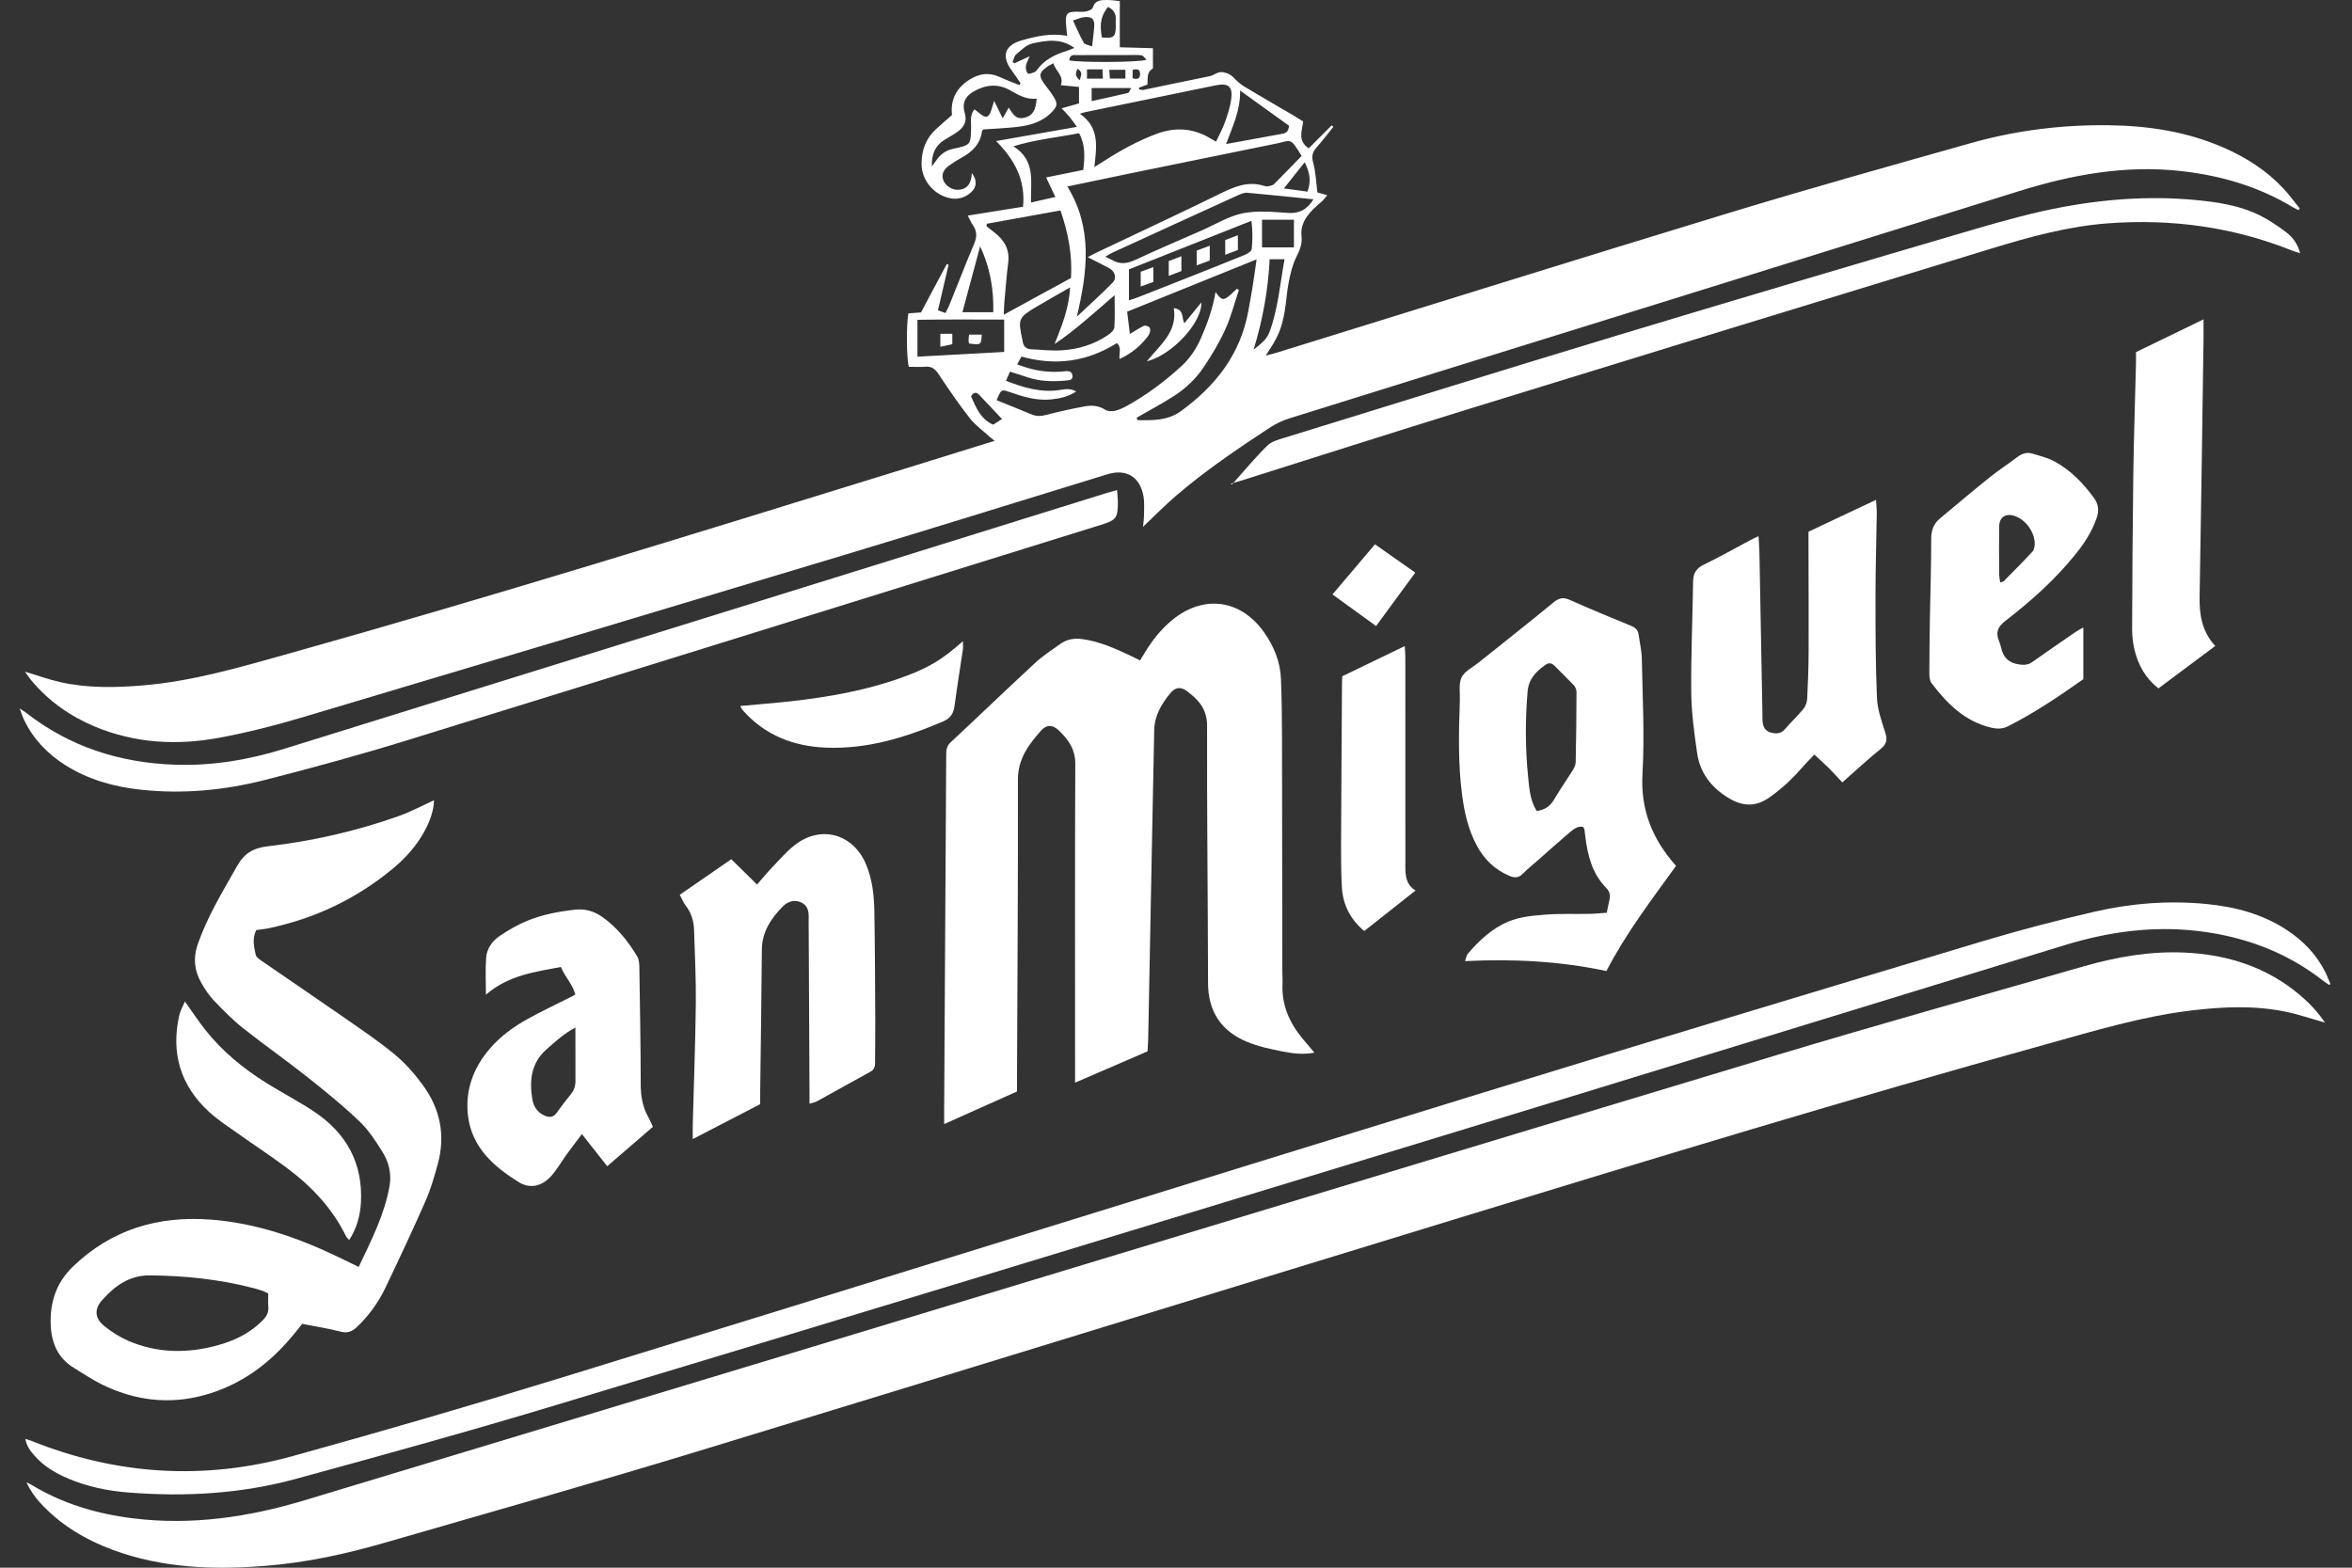
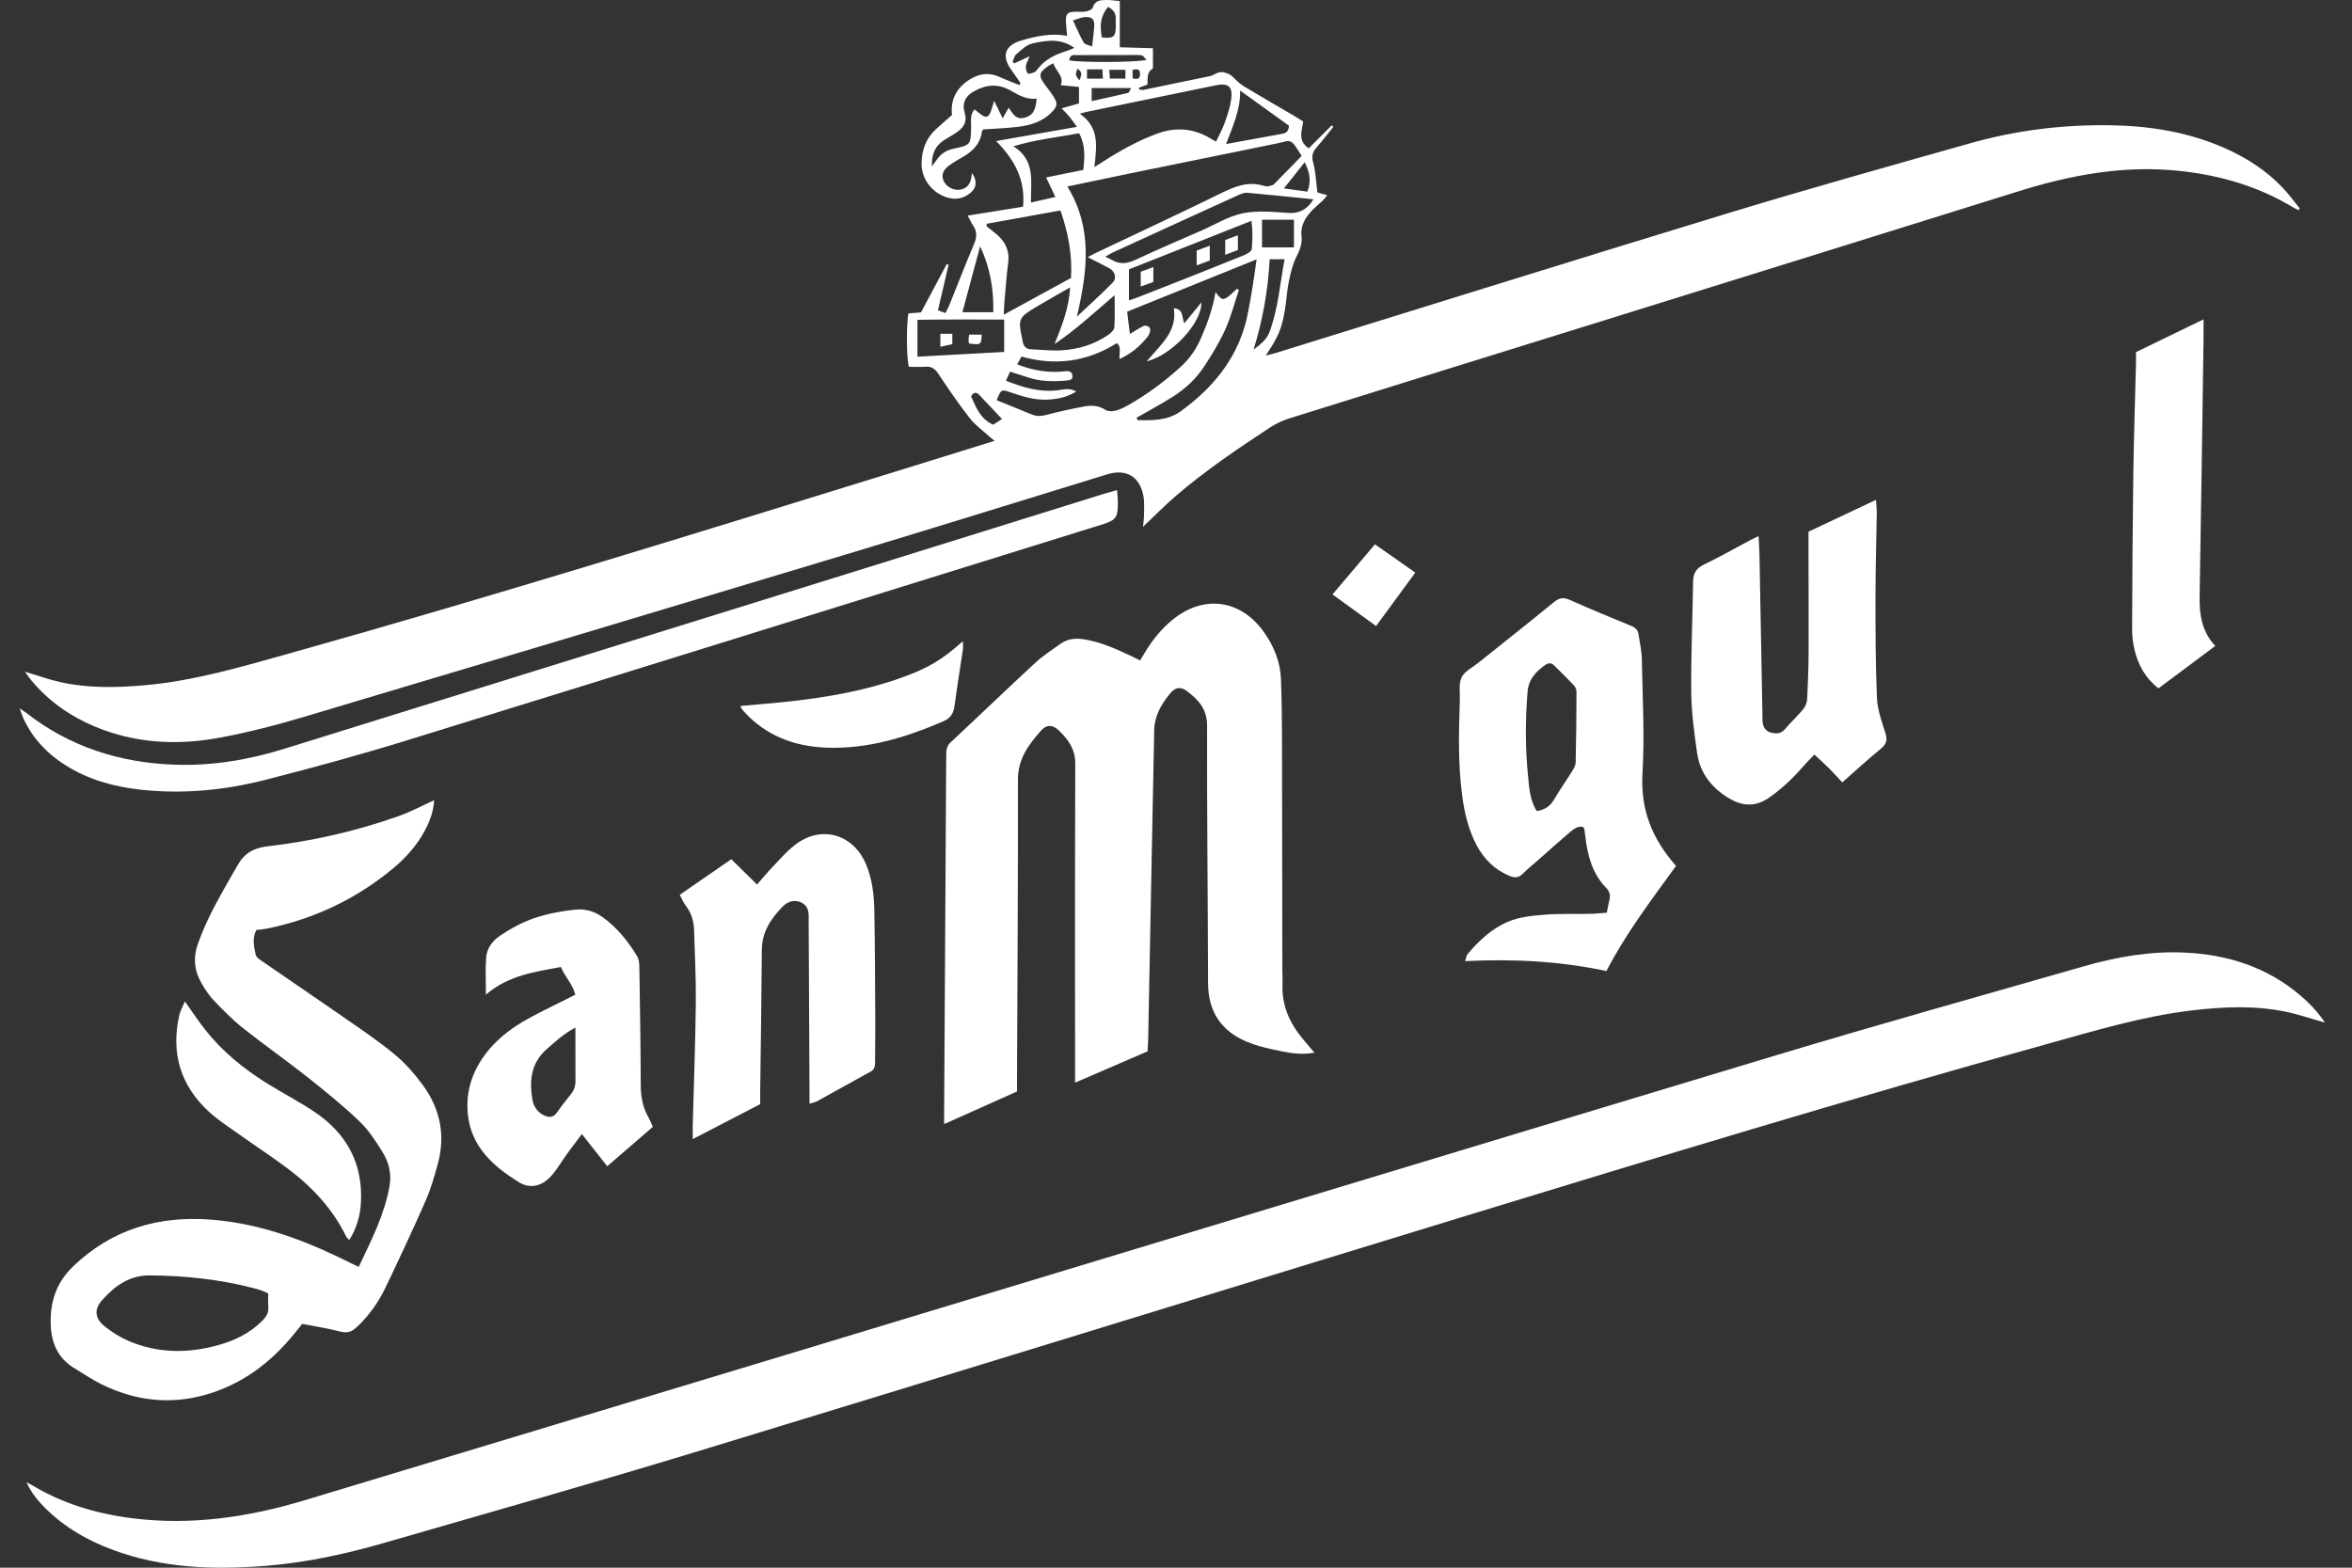
<svg xmlns="http://www.w3.org/2000/svg" width="57" height="38" viewBox="0 0 57 38" fill="none">
  <rect x="0" y="0" width="57" height="38" fill="#333333" stroke="none" />
  <g clip-path="url(#clip0_1547_129)">
    <path d="M31.927 4.665C31.982 4.681 32.063 4.703 32.166 4.731C32.126 4.779 32.096 4.823 32.058 4.86C31.972 4.943 31.876 5.016 31.795 5.103C31.635 5.275 31.512 5.466 31.542 5.717C31.563 5.902 31.504 6.058 31.419 6.224C31.325 6.41 31.276 6.622 31.234 6.829C31.186 7.062 31.176 7.302 31.136 7.537C31.058 7.983 30.972 8.177 30.673 8.619C30.78 8.591 30.858 8.575 30.934 8.551C34.59 7.42 38.241 6.276 41.902 5.161C43.851 4.568 45.813 4.019 47.773 3.466C48.863 3.159 49.98 3.021 51.113 3.036C52.075 3.048 53.016 3.194 53.905 3.585C54.442 3.822 54.928 4.133 55.331 4.562C55.476 4.716 55.6 4.888 55.733 5.052C55.723 5.066 55.713 5.08 55.703 5.094C55.657 5.07 55.609 5.049 55.565 5.022C54.732 4.519 53.823 4.255 52.861 4.147C51.502 3.994 50.195 4.237 48.905 4.641C45.57 5.684 42.233 6.721 38.896 7.76C36.349 8.552 33.801 9.342 31.255 10.139C31.087 10.191 30.921 10.269 30.774 10.365C29.989 10.88 29.212 11.407 28.498 12.019C28.229 12.251 27.98 12.505 27.7 12.77C27.71 12.674 27.723 12.594 27.724 12.515C27.725 12.354 27.739 12.189 27.712 12.032C27.629 11.554 27.295 11.356 26.834 11.497C24.724 12.145 22.617 12.802 20.503 13.439C16.129 14.758 11.753 16.07 7.375 17.374C6.69 17.578 5.993 17.759 5.291 17.887C4.276 18.072 3.267 18.016 2.299 17.612C1.699 17.361 1.181 16.996 0.761 16.495C0.71 16.434 0.666 16.365 0.605 16.281C0.909 16.372 1.18 16.471 1.459 16.534C2.124 16.683 2.798 16.67 3.472 16.613C4.678 16.512 5.832 16.169 6.99 15.845C11.906 14.466 16.782 12.952 21.66 11.444C22.466 11.195 23.271 10.944 24.105 10.685C24.053 10.643 24.018 10.618 23.986 10.589C23.823 10.44 23.637 10.308 23.503 10.137C23.235 9.795 22.989 9.436 22.749 9.073C22.665 8.945 22.58 8.876 22.424 8.889C22.289 8.9 22.154 8.891 22.026 8.891C21.967 8.681 21.963 7.861 22.015 7.596C22.104 7.589 22.197 7.583 22.32 7.573C22.523 7.192 22.733 6.797 22.944 6.401C22.959 6.406 22.974 6.411 22.989 6.416C22.904 6.78 22.819 7.144 22.731 7.521C22.794 7.544 22.846 7.563 22.913 7.588C22.947 7.52 22.98 7.463 23.004 7.403C23.206 6.905 23.398 6.403 23.608 5.91C23.68 5.742 23.679 5.603 23.577 5.457C23.534 5.395 23.505 5.323 23.453 5.226C23.909 5.153 24.345 5.083 24.793 5.011C24.856 4.372 24.595 3.877 24.141 3.419C24.809 3.302 25.435 3.192 26.099 3.075C26.023 2.971 25.972 2.895 25.914 2.825C25.861 2.76 25.8 2.702 25.728 2.626C25.877 2.583 26.007 2.546 26.149 2.506V2.107C26.009 2.094 25.87 2.081 25.708 2.065C25.795 1.836 25.578 1.727 25.53 1.533C25.477 1.562 25.425 1.583 25.38 1.616C25.175 1.764 25.166 1.842 25.325 2.055C25.396 2.15 25.472 2.244 25.534 2.345C25.634 2.508 25.629 2.569 25.498 2.709C25.269 2.953 24.966 3.041 24.648 3.077C24.377 3.108 24.104 3.118 23.835 3.137C23.821 3.152 23.802 3.163 23.8 3.176C23.76 3.484 23.57 3.676 23.311 3.818C23.206 3.876 23.104 3.939 23.007 4.008C22.861 4.112 22.815 4.229 22.857 4.356C22.907 4.506 23.078 4.615 23.24 4.6C23.4 4.586 23.495 4.501 23.535 4.331C23.544 4.292 23.546 4.251 23.553 4.195C23.686 4.37 23.674 4.541 23.526 4.669C23.366 4.806 23.181 4.849 22.976 4.793C22.606 4.693 22.331 4.353 22.334 3.965C22.336 3.648 22.435 3.36 22.676 3.138C22.801 3.023 22.93 2.912 23.071 2.788C23.029 2.411 23.184 2.121 23.512 1.92C23.739 1.782 23.971 1.751 24.219 1.863C24.378 1.935 24.542 1.996 24.704 2.062C24.713 2.048 24.723 2.033 24.733 2.018C24.662 1.915 24.595 1.81 24.52 1.71C24.263 1.366 24.345 1.096 24.76 0.979C25.111 0.879 25.467 0.796 25.862 0.868C25.851 0.747 25.836 0.639 25.832 0.532C25.824 0.333 25.868 0.289 26.064 0.284C26.149 0.282 26.236 0.294 26.318 0.278C26.379 0.266 26.47 0.23 26.483 0.186C26.54 -0.005 26.688 0.002 26.832 7.39097e-05C26.924 -0.001 27.017 0.015 27.138 0.027V1.146C27.416 1.154 27.666 1.161 27.941 1.169C27.941 1.333 27.941 1.476 27.941 1.619C27.941 1.635 27.942 1.662 27.932 1.667C27.779 1.758 27.821 1.916 27.808 2.05C27.732 2.078 27.667 2.102 27.602 2.126C27.604 2.14 27.606 2.154 27.608 2.168C27.643 2.172 27.68 2.186 27.713 2.179C28.247 2.069 28.781 1.954 29.316 1.847C29.434 1.823 29.521 1.715 29.671 1.756C29.759 1.78 29.821 1.806 29.883 1.868C29.965 1.951 30.051 2.036 30.15 2.095C30.552 2.338 30.959 2.571 31.363 2.808C31.436 2.851 31.506 2.897 31.582 2.944C31.556 3.171 31.439 3.41 31.717 3.595C31.898 3.414 32.086 3.227 32.273 3.039L32.314 3.074C32.178 3.242 32.047 3.415 31.904 3.577C31.806 3.689 31.782 3.788 31.824 3.942C31.887 4.169 31.894 4.41 31.927 4.665H31.927ZM27.546 10.124C27.553 10.144 27.56 10.164 27.566 10.184C27.928 10.193 28.304 10.193 28.61 9.972C29.452 9.364 30.064 8.589 30.253 7.536C30.286 7.351 30.322 7.167 30.351 6.982C30.386 6.768 30.415 6.553 30.453 6.287C29.367 6.726 28.33 7.145 27.316 7.555C27.342 7.767 27.364 7.942 27.383 8.095C27.487 8.033 27.599 7.958 27.719 7.899C27.752 7.883 27.819 7.904 27.852 7.93C27.875 7.948 27.879 8.008 27.87 8.044C27.858 8.092 27.83 8.139 27.799 8.178C27.622 8.401 27.407 8.575 27.131 8.703C27.117 8.558 27.187 8.413 27.065 8.318C26.345 8.769 25.58 8.875 24.754 8.643C24.724 8.7 24.693 8.757 24.651 8.834C24.748 8.867 24.826 8.895 24.905 8.918C25.203 9.005 25.507 9.036 25.816 8.998C25.9 8.988 25.977 9.004 25.99 9.101C26.006 9.212 25.917 9.217 25.839 9.224C25.522 9.252 25.209 9.249 24.903 9.145C24.767 9.099 24.63 9.057 24.478 9.008C24.444 9.083 24.415 9.147 24.379 9.229C24.814 9.401 25.235 9.523 25.69 9.452C25.814 9.433 25.941 9.407 26.081 9.49C25.883 9.617 25.681 9.662 25.471 9.682C25.121 9.717 24.796 9.617 24.472 9.504C24.265 9.432 24.261 9.44 24.154 9.701C24.435 9.815 24.717 9.927 24.997 10.044C25.113 10.092 25.22 10.092 25.344 10.06C25.648 9.981 25.956 9.912 26.266 9.854C26.442 9.821 26.618 9.823 26.783 9.932C26.844 9.972 26.946 9.975 27.021 9.958C27.127 9.933 27.23 9.883 27.326 9.829C27.797 9.566 28.226 9.245 28.625 8.881C28.836 8.689 28.99 8.459 29.105 8.196C29.261 7.84 29.392 7.477 29.458 7.079C29.605 7.286 29.653 7.293 29.822 7.143C29.875 7.097 29.924 7.048 29.975 7C29.991 7.01 30.008 7.019 30.024 7.029C29.916 7.35 29.833 7.682 29.693 7.988C29.55 8.304 29.367 8.605 29.175 8.895C28.985 9.18 28.733 9.418 28.444 9.603C28.152 9.79 27.845 9.952 27.545 10.126L27.546 10.124ZM25.867 4.521C26.492 5.535 26.351 6.598 26.097 7.676C26.403 7.388 26.693 7.128 26.965 6.85C27.075 6.738 27.019 6.573 26.874 6.496C26.711 6.41 26.546 6.328 26.36 6.233C26.458 6.182 26.525 6.145 26.594 6.113C27.586 5.641 28.582 5.179 29.568 4.695C29.913 4.526 30.247 4.38 30.637 4.507C30.668 4.517 30.706 4.521 30.738 4.514C30.786 4.504 30.843 4.495 30.875 4.464C31.103 4.237 31.325 4.005 31.544 3.78C31.264 3.319 31.297 3.405 30.935 3.479C29.733 3.724 28.532 3.969 27.331 4.215C26.848 4.314 26.366 4.416 25.867 4.521V4.521ZM26.522 4.05C26.622 3.987 26.693 3.944 26.763 3.898C27.165 3.64 27.582 3.411 28.031 3.244C28.49 3.072 28.932 3.106 29.352 3.366C29.388 3.388 29.425 3.407 29.471 3.433C29.546 3.272 29.629 3.124 29.685 2.965C29.75 2.783 29.812 2.595 29.838 2.405C29.88 2.095 29.766 2.005 29.458 2.069C28.408 2.285 27.358 2.501 26.309 2.717C26.272 2.725 26.237 2.737 26.17 2.757C26.657 3.095 26.574 3.563 26.522 4.049V4.05ZM23.913 5.424C23.912 5.444 23.911 5.465 23.91 5.486C23.976 5.538 24.041 5.59 24.107 5.641C24.345 5.827 24.474 6.055 24.433 6.37C24.392 6.691 24.369 7.014 24.34 7.336C24.333 7.415 24.332 7.495 24.326 7.628C24.901 7.314 25.428 7.026 25.956 6.738C25.989 6.171 25.887 5.644 25.7 5.101C25.093 5.21 24.503 5.317 23.913 5.424H23.913ZM31.831 4.831C31.279 4.775 30.756 4.719 30.231 4.673C30.153 4.666 30.065 4.703 29.99 4.738C28.983 5.196 27.976 5.658 26.97 6.119C26.912 6.146 26.858 6.182 26.784 6.224C26.854 6.256 26.903 6.274 26.946 6.3C27.139 6.416 27.319 6.391 27.52 6.297C28.052 6.048 28.593 5.818 29.131 5.582C29.458 5.438 29.775 5.24 30.118 5.17C30.47 5.099 30.848 5.136 31.213 5.161C31.484 5.179 31.671 5.087 31.831 4.832L31.831 4.831ZM25.934 6.966C25.643 7.133 25.392 7.274 25.144 7.421C24.675 7.698 24.665 7.724 24.78 8.249C24.782 8.258 24.783 8.266 24.784 8.275C24.803 8.389 24.861 8.461 24.985 8.466C25.232 8.476 25.479 8.507 25.724 8.492C26.129 8.467 26.514 8.353 26.852 8.121C26.918 8.077 27.002 8.001 27.006 7.936C27.023 7.676 27.012 7.415 27.012 7.155C26.524 7.574 26.074 7.992 25.557 8.34C25.728 7.908 25.904 7.488 25.934 6.966ZM27.36 7.281C27.456 7.248 27.535 7.224 27.612 7.193C27.937 7.066 28.262 6.938 28.586 6.809C29.109 6.601 29.633 6.397 30.154 6.184C30.225 6.155 30.329 6.093 30.335 6.038C30.356 5.823 30.361 5.604 30.329 5.352C29.319 5.753 28.34 6.141 27.36 6.529V7.281L27.36 7.281ZM22.234 8.646C22.957 8.607 23.649 8.569 24.336 8.531V7.746C23.624 7.748 22.932 7.739 22.234 7.752V8.646ZM25.352 4.301C25.67 4.237 25.958 4.179 26.253 4.119C26.289 3.804 26.307 3.514 26.151 3.229C25.624 3.332 25.098 3.38 24.56 3.546C25.109 3.893 24.975 4.411 24.985 4.909C25.186 4.864 25.369 4.822 25.577 4.775C25.497 4.605 25.432 4.468 25.352 4.301ZM25.123 2.392C24.872 2.418 24.683 2.304 24.492 2.195C24.198 2.026 23.908 2.046 23.618 2.205C23.387 2.332 23.308 2.5 23.383 2.753C23.438 2.94 23.362 3.072 23.228 3.177C23.121 3.26 22.997 3.321 22.883 3.394C22.662 3.535 22.574 3.741 22.583 4.034C22.642 3.953 22.681 3.9 22.72 3.847C22.816 3.719 22.942 3.641 23.099 3.607C23.53 3.515 23.526 3.513 23.534 3.072C23.537 2.935 23.501 2.785 23.617 2.65C23.67 2.692 23.715 2.727 23.759 2.762C23.893 2.87 23.96 2.852 24.017 2.69C24.04 2.623 24.059 2.555 24.093 2.444C24.17 2.602 24.225 2.716 24.299 2.868C24.367 2.75 24.407 2.68 24.447 2.609C24.584 2.841 24.669 2.894 24.833 2.852C25.02 2.805 25.1 2.687 25.123 2.392V2.392ZM31.238 3.047C30.853 2.769 30.469 2.494 30.054 2.195C30.062 2.676 29.872 3.064 29.714 3.491C30.192 3.404 30.633 3.322 31.075 3.243C31.172 3.226 31.23 3.182 31.238 3.047ZM23.324 7.568H24.072C24.085 7.003 23.992 6.478 23.753 5.971C23.612 6.494 23.472 7.017 23.324 7.568ZM30.38 8.475C30.537 8.352 30.697 8.238 30.767 8.046C30.974 7.483 31.02 6.89 31.131 6.284H30.77C30.732 7.038 30.6 7.762 30.38 8.475ZM24.954 1.363C24.91 1.473 24.868 1.538 24.861 1.607C24.855 1.665 24.874 1.74 24.911 1.782C24.929 1.802 25.014 1.771 25.065 1.752C25.094 1.741 25.119 1.711 25.139 1.684C25.32 1.439 25.577 1.318 25.858 1.232C25.916 1.214 25.971 1.187 26.037 1.161C25.706 0.919 25.354 0.979 25.018 1.054C24.874 1.086 24.747 1.217 24.626 1.318C24.579 1.357 24.568 1.44 24.54 1.502C24.555 1.513 24.569 1.524 24.583 1.535C24.692 1.485 24.8 1.435 24.955 1.363L24.954 1.363ZM31.358 5.997V5.326H30.585V5.997C30.782 5.997 30.96 5.997 31.137 5.997C31.204 5.997 31.271 5.997 31.358 5.997ZM25.914 1.463C26.143 1.518 27.548 1.516 27.786 1.45C27.736 1.403 27.705 1.347 27.667 1.341C27.567 1.327 27.463 1.334 27.361 1.334C26.943 1.334 26.525 1.333 26.107 1.336C26.03 1.336 25.927 1.307 25.914 1.463ZM31.685 4.645C31.783 4.389 31.74 4.177 31.619 3.933C31.447 4.149 31.294 4.342 31.115 4.567C31.329 4.596 31.495 4.619 31.685 4.645ZM23.533 9.607C23.654 9.875 23.758 10.155 24.069 10.294C24.13 10.255 24.197 10.212 24.284 10.157C24.091 9.952 23.914 9.763 23.734 9.574C23.654 9.489 23.587 9.514 23.533 9.607ZM26.003 0.496C26.103 0.706 26.173 0.877 26.265 1.036C26.292 1.081 26.381 1.09 26.466 1.126C26.487 0.94 26.508 0.798 26.518 0.655C26.531 0.466 26.469 0.399 26.284 0.415C26.196 0.423 26.112 0.463 26.003 0.496ZM26.456 2.134V2.451C26.764 2.383 27.052 2.321 27.338 2.252C27.363 2.246 27.377 2.195 27.414 2.134H26.456V2.134ZM26.702 0.907C26.986 0.938 27.039 0.895 27.041 0.633C27.041 0.582 27.035 0.531 27.04 0.481C27.051 0.329 26.985 0.228 26.849 0.168C26.681 0.389 26.646 0.569 26.702 0.908V0.907ZM26.343 1.681V1.906H26.728C26.724 1.823 26.721 1.754 26.718 1.681H26.343ZM27.274 1.905V1.691H26.883C26.889 1.774 26.892 1.836 26.897 1.905H27.274ZM27.448 1.695V1.896C27.555 1.928 27.628 1.92 27.629 1.797C27.63 1.676 27.559 1.664 27.448 1.694V1.695ZM26.167 1.945C26.195 1.832 26.253 1.757 26.115 1.666C26.066 1.764 26.043 1.838 26.167 1.945Z" fill="white" />
    <path d="M56.344 24.787C56.004 24.692 55.7 24.586 55.387 24.522C54.635 24.368 53.876 24.402 53.118 24.492C51.91 24.636 50.751 24.989 49.585 25.313C44.837 26.629 40.124 28.065 35.413 29.506C29.235 31.395 23.064 33.305 16.884 35.187C14.381 35.949 11.863 36.661 9.349 37.388C8.398 37.663 7.432 37.877 6.442 37.955C5.181 38.055 3.934 38.014 2.731 37.567C2.058 37.316 1.454 36.956 0.967 36.42C0.838 36.278 0.728 36.117 0.64 35.93C0.682 35.951 0.725 35.969 0.765 35.993C1.522 36.452 2.352 36.696 3.224 36.804C4.647 36.98 6.03 36.774 7.392 36.363C11.283 35.187 15.176 34.013 19.067 32.835C27.069 30.413 35.069 27.981 43.074 25.57C45.538 24.828 48.018 24.136 50.492 23.425C51.291 23.196 52.105 23.052 52.941 23.09C53.985 23.137 54.935 23.44 55.743 24.124C55.968 24.314 56.169 24.527 56.345 24.788L56.344 24.787Z" fill="white" />
    <path d="M27.811 25.484C27.235 25.733 26.667 25.978 26.054 26.243V25.907C26.054 23.443 26.049 20.979 26.059 18.515C26.061 18.158 25.886 17.919 25.654 17.7C25.506 17.561 25.361 17.56 25.227 17.712C24.927 18.05 24.668 18.397 24.669 18.9C24.674 21.313 24.656 23.726 24.647 26.139C24.647 26.24 24.647 26.342 24.647 26.457C24.062 26.718 23.49 26.974 22.881 27.247C22.881 27.127 22.881 27.045 22.881 26.963C22.898 24.081 22.915 21.199 22.931 18.317C22.931 18.197 22.935 18.09 23.038 17.994C23.724 17.355 24.399 16.704 25.088 16.067C25.275 15.894 25.492 15.754 25.7 15.606C25.86 15.492 26.04 15.465 26.236 15.492C26.649 15.55 27.021 15.717 27.392 15.892C27.468 15.927 27.542 15.965 27.629 16.008C27.679 15.926 27.723 15.855 27.767 15.783C27.942 15.497 28.151 15.24 28.411 15.027C29.167 14.406 30.07 14.527 30.633 15.325C30.874 15.666 31.029 16.043 31.044 16.463C31.062 16.941 31.068 17.418 31.069 17.895C31.073 19.771 31.075 21.647 31.077 23.523C31.077 23.634 31.086 23.745 31.081 23.855C31.059 24.36 31.247 24.787 31.561 25.169C31.651 25.279 31.744 25.386 31.855 25.517C31.578 25.566 31.333 25.537 31.096 25.49C30.797 25.431 30.492 25.367 30.213 25.25C29.595 24.991 29.279 24.517 29.277 23.832C29.272 21.752 29.248 19.671 29.253 17.591C29.255 17.189 29.044 16.961 28.767 16.754C28.613 16.638 28.483 16.656 28.361 16.805C28.146 17.064 27.979 17.349 27.972 17.701C27.953 18.707 27.932 19.713 27.912 20.719C27.883 22.211 27.855 23.703 27.826 25.194C27.823 25.287 27.816 25.38 27.811 25.484L27.811 25.484Z" fill="white" />
    <path d="M8.693 30.71C9.002 30.059 9.321 29.437 9.442 28.74C9.491 28.452 9.423 28.171 9.273 27.929C9.108 27.663 8.932 27.39 8.707 27.177C8.307 26.795 7.875 26.445 7.441 26.101C6.933 25.699 6.401 25.327 5.893 24.924C5.64 24.723 5.411 24.491 5.187 24.257C5.065 24.129 4.965 23.976 4.877 23.821C4.708 23.526 4.678 23.216 4.793 22.886C5.028 22.213 5.396 21.61 5.745 20.994C5.921 20.681 6.137 20.554 6.5 20.512C7.577 20.387 8.634 20.146 9.658 19.783C9.952 19.679 10.23 19.529 10.519 19.398C10.511 19.65 10.422 19.894 10.299 20.127C10.104 20.494 9.831 20.799 9.513 21.061C8.629 21.792 7.621 22.269 6.498 22.503C6.407 22.522 6.313 22.529 6.211 22.544C6.108 22.742 6.154 22.946 6.196 23.141C6.211 23.209 6.306 23.267 6.374 23.314C7.013 23.755 7.656 24.19 8.293 24.633C8.719 24.93 9.154 25.22 9.554 25.55C9.815 25.764 10.045 26.026 10.245 26.299C10.668 26.873 10.8 27.519 10.61 28.214C10.527 28.517 10.44 28.823 10.313 29.11C10.005 29.813 9.678 30.507 9.348 31.199C9.175 31.563 8.944 31.89 8.647 32.168C8.532 32.276 8.424 32.321 8.258 32.279C7.954 32.2 7.642 32.152 7.325 32.09C7.258 32.173 7.195 32.252 7.131 32.33C6.551 33.043 5.843 33.573 4.947 33.818C4.086 34.054 3.254 33.946 2.46 33.554C2.231 33.441 2.019 33.295 1.8 33.163C1.412 32.93 1.25 32.565 1.23 32.134C1.205 31.584 1.354 31.099 1.769 30.7C2.705 29.8 3.828 29.468 5.098 29.562C6.204 29.644 7.231 30.003 8.221 30.48C8.367 30.55 8.512 30.622 8.693 30.71ZM6.501 31.353C6.432 31.322 6.395 31.3 6.355 31.287C6.282 31.263 6.209 31.24 6.135 31.221C5.314 31.009 4.479 30.922 3.632 30.915C3.132 30.911 2.779 31.173 2.473 31.517C2.278 31.736 2.298 31.957 2.527 32.142C2.703 32.284 2.902 32.411 3.11 32.501C3.809 32.801 4.531 32.811 5.26 32.613C5.677 32.501 6.057 32.319 6.365 32.006C6.46 31.91 6.517 31.807 6.502 31.666C6.492 31.566 6.501 31.463 6.501 31.354V31.353Z" fill="white" />
-     <path d="M56.445 23.874C56.398 23.842 56.351 23.812 56.307 23.777C55.416 23.081 54.399 22.703 53.282 22.569C52.178 22.437 51.104 22.584 50.048 22.907C44.703 24.545 39.36 26.192 34.012 27.822C27.172 29.908 20.331 31.991 13.485 34.055C11.389 34.688 9.277 35.272 7.164 35.849C5.844 36.209 4.489 36.285 3.127 36.179C2.616 36.14 2.114 36.038 1.638 35.833C1.337 35.704 1.06 35.539 0.841 35.29C0.742 35.178 0.647 35.06 0.614 34.878C0.676 34.898 0.715 34.907 0.751 34.922C2.824 35.756 4.948 35.889 7.096 35.294C9.272 34.692 11.442 34.06 13.6 33.396C21.037 31.106 28.465 28.788 35.901 26.497C39.949 25.25 44.006 24.03 48.062 22.811C48.951 22.544 49.852 22.309 50.757 22.1C51.65 21.894 52.561 21.823 53.478 21.913C54.164 21.981 54.821 22.153 55.407 22.534C55.808 22.794 56.133 23.127 56.349 23.557C56.398 23.652 56.434 23.754 56.477 23.852C56.466 23.86 56.455 23.867 56.445 23.874Z" fill="white" />
    <path d="M40.618 20.989C40.018 21.819 39.407 22.619 38.931 23.537C37.811 23.299 36.676 23.239 35.506 23.297C35.534 23.216 35.538 23.161 35.566 23.127C35.843 22.797 36.163 22.502 36.558 22.337C36.826 22.224 37.137 22.195 37.432 22.172C37.797 22.142 38.165 22.159 38.532 22.151C38.667 22.149 38.801 22.133 38.94 22.124C38.964 22.007 38.981 21.907 39.005 21.809C39.03 21.701 39.01 21.609 38.93 21.527C38.588 21.18 38.475 20.738 38.419 20.273C38.412 20.214 38.406 20.155 38.397 20.096C38.394 20.081 38.379 20.068 38.361 20.042C38.226 20.019 38.125 20.106 38.031 20.185C37.777 20.4 37.531 20.624 37.281 20.843C37.153 20.956 37.019 21.063 36.899 21.184C36.797 21.286 36.697 21.28 36.576 21.229C36.222 21.079 35.967 20.827 35.788 20.493C35.584 20.111 35.489 19.697 35.434 19.272C35.333 18.508 35.353 17.741 35.379 16.973C35.385 16.786 35.347 16.576 35.421 16.42C35.491 16.273 35.681 16.183 35.82 16.071C36.433 15.58 37.05 15.094 37.656 14.597C37.787 14.489 37.891 14.473 38.045 14.542C38.535 14.761 39.032 14.967 39.529 15.17C39.636 15.214 39.697 15.273 39.712 15.386C39.737 15.579 39.786 15.772 39.789 15.965C39.806 16.894 39.859 17.827 39.805 18.753C39.755 19.627 40.04 20.337 40.618 20.988V20.989ZM37.241 19.659C37.443 19.63 37.57 19.539 37.664 19.378C37.801 19.143 37.959 18.92 38.103 18.689C38.142 18.626 38.184 18.552 38.186 18.482C38.199 17.912 38.204 17.34 38.206 16.77C38.206 16.717 38.179 16.652 38.143 16.613C37.992 16.452 37.831 16.299 37.676 16.141C37.605 16.069 37.536 16.057 37.451 16.117C37.222 16.279 37.046 16.458 37.02 16.768C36.963 17.459 36.963 18.147 37.034 18.835C37.062 19.111 37.079 19.396 37.241 19.658V19.659Z" fill="white" />
    <path d="M42.618 12.995C42.626 13.144 42.636 13.269 42.639 13.393C42.664 14.68 42.687 15.966 42.711 17.253C42.712 17.33 42.71 17.407 42.715 17.483C42.724 17.612 42.778 17.719 42.909 17.755C43.035 17.789 43.157 17.793 43.258 17.674C43.401 17.505 43.566 17.355 43.706 17.183C43.76 17.118 43.793 17.018 43.797 16.932C43.816 16.558 43.829 16.183 43.831 15.808C43.834 14.93 43.829 14.052 43.828 13.174C43.828 13.082 43.828 12.989 43.828 12.888C44.37 12.632 44.898 12.383 45.465 12.116C45.472 12.245 45.484 12.342 45.483 12.439C45.473 13.112 45.452 13.785 45.452 14.459C45.452 15.276 45.452 16.095 45.487 16.912C45.499 17.195 45.599 17.478 45.687 17.752C45.741 17.921 45.73 18.028 45.585 18.147C45.268 18.404 44.969 18.682 44.647 18.965C44.533 18.843 44.433 18.73 44.326 18.623C44.218 18.516 44.104 18.416 43.971 18.291C43.882 18.384 43.805 18.458 43.735 18.539C43.477 18.836 43.2 19.109 42.873 19.335C42.551 19.559 42.241 19.547 41.916 19.358C41.487 19.107 41.2 18.745 41.129 18.252C41.058 17.764 40.992 17.27 40.987 16.778C40.978 15.884 41.019 14.99 41.032 14.095C41.035 13.895 41.108 13.774 41.296 13.684C41.672 13.504 42.035 13.296 42.404 13.1C42.463 13.068 42.524 13.041 42.619 12.996L42.618 12.995Z" fill="white" />
    <path d="M16.474 21.689C16.895 21.398 17.295 21.123 17.723 20.827C17.927 21.027 18.13 21.228 18.347 21.441C18.473 21.296 18.585 21.158 18.708 21.03C18.884 20.845 19.053 20.648 19.252 20.491C19.886 19.988 20.678 20.205 20.991 20.957C21.137 21.309 21.181 21.684 21.189 22.059C21.206 22.963 21.207 23.867 21.212 24.771C21.214 25.095 21.207 25.419 21.207 25.743C21.207 25.841 21.199 25.922 21.096 25.977C20.662 26.213 20.232 26.457 19.799 26.695C19.757 26.718 19.706 26.726 19.618 26.754C19.618 26.638 19.619 26.548 19.618 26.458C19.612 25.161 19.606 23.865 19.599 22.569C19.599 22.466 19.595 22.364 19.598 22.262C19.605 22.099 19.578 21.948 19.414 21.873C19.246 21.797 19.087 21.853 18.968 21.975C18.683 22.266 18.465 22.59 18.463 23.026C18.455 24.168 18.437 25.311 18.423 26.454C18.422 26.547 18.423 26.64 18.423 26.764C17.892 27.039 17.359 27.315 16.788 27.611C16.788 27.47 16.786 27.379 16.788 27.288C16.814 26.299 16.852 25.311 16.863 24.321C16.87 23.725 16.838 23.129 16.82 22.532C16.813 22.314 16.747 22.116 16.61 21.94C16.56 21.874 16.529 21.793 16.474 21.689V21.689Z" fill="white" />
    <path d="M0.476 17.171C0.563 17.229 0.599 17.25 0.631 17.276C1.691 18.104 2.905 18.49 4.238 18.536C5.143 18.567 6.022 18.419 6.884 18.152C11.335 16.769 15.786 15.385 20.236 14.001C22.417 13.322 24.597 12.642 26.777 11.963C26.866 11.936 26.955 11.912 27.071 11.878C27.079 11.989 27.091 12.079 27.091 12.169C27.091 12.555 27.054 12.606 26.682 12.722C21.084 14.462 15.488 16.208 9.886 17.938C8.739 18.293 7.579 18.611 6.415 18.907C5.435 19.157 4.432 19.251 3.42 19.143C2.768 19.073 2.147 18.902 1.587 18.549C1.152 18.274 0.807 17.916 0.583 17.449C0.548 17.377 0.525 17.299 0.476 17.171L0.476 17.171Z" fill="white" />
    <path d="M15.822 27.314C15.449 27.636 15.089 27.947 14.716 28.269C14.513 28.011 14.321 27.768 14.102 27.49C13.964 27.674 13.85 27.82 13.742 27.97C13.617 28.142 13.511 28.329 13.372 28.49C13.148 28.75 12.855 28.831 12.568 28.652C11.964 28.275 11.434 27.812 11.342 27.046C11.269 26.431 11.469 25.886 11.871 25.418C12.13 25.117 12.448 24.886 12.793 24.696C13.12 24.514 13.46 24.355 13.794 24.186C13.839 24.163 13.883 24.139 13.942 24.109C13.881 23.859 13.693 23.684 13.593 23.439C12.965 23.559 12.33 23.635 11.776 24.11C11.776 23.778 11.759 23.491 11.782 23.208C11.8 22.987 11.935 22.804 12.116 22.683C12.319 22.546 12.535 22.421 12.761 22.326C13.131 22.171 13.526 22.097 13.926 22.051C14.178 22.021 14.398 22.086 14.6 22.229C14.954 22.481 15.22 22.813 15.441 23.18C15.49 23.26 15.494 23.375 15.495 23.474C15.51 24.411 15.526 25.349 15.528 26.286C15.528 26.574 15.574 26.842 15.719 27.092C15.752 27.151 15.776 27.214 15.822 27.313L15.822 27.314ZM13.945 24.907C13.655 25.062 13.451 25.253 13.243 25.437C12.867 25.77 12.826 26.197 12.902 26.651C12.931 26.824 13.026 26.966 13.198 27.042C13.313 27.092 13.409 27.087 13.489 26.977C13.599 26.825 13.71 26.674 13.829 26.53C13.911 26.433 13.946 26.327 13.946 26.203C13.945 25.787 13.945 25.371 13.945 24.907H13.945Z" fill="white" />
-     <path d="M50.489 15.208V16.462C49.904 16.876 49.311 17.276 48.671 17.601C48.532 17.672 48.403 17.672 48.253 17.637C47.612 17.486 47.186 17.053 46.809 16.558C46.764 16.498 46.757 16.398 46.757 16.317C46.758 15.848 46.764 15.379 46.772 14.91C46.782 14.296 46.804 13.683 46.802 13.069C46.802 12.864 46.856 12.7 47.009 12.572C47.414 12.232 47.818 11.892 48.23 11.562C48.443 11.391 48.674 11.243 48.891 11.078C49.001 10.995 49.12 10.955 49.25 10.994C49.436 11.05 49.631 11.098 49.799 11.19C50.186 11.402 50.488 11.715 50.747 12.071C50.858 12.223 50.873 12.375 50.813 12.552C50.704 12.873 50.526 13.151 50.318 13.412C49.821 14.037 49.227 14.564 48.599 15.05C48.407 15.198 48.361 15.337 48.448 15.545C48.468 15.592 48.483 15.642 48.494 15.691C48.546 15.934 48.681 16.073 48.94 16.107C49.058 16.122 49.15 16.119 49.249 16.049C49.596 15.802 49.949 15.561 50.3 15.319C50.347 15.287 50.398 15.261 50.489 15.209V15.208ZM48.474 14.117C48.516 14.104 48.545 14.104 48.559 14.089C48.792 13.853 49.027 13.618 49.252 13.375C49.293 13.332 49.309 13.252 49.311 13.189C49.316 12.903 49.091 12.594 48.824 12.506C48.605 12.433 48.451 12.535 48.449 12.766C48.444 13.149 48.447 13.532 48.45 13.915C48.45 13.979 48.465 14.044 48.474 14.118V14.117Z" fill="white" />
-     <path d="M29.858 11.743C30.141 11.426 30.413 11.097 30.715 10.8C30.822 10.695 30.999 10.651 31.152 10.604C33.839 9.774 36.523 8.938 39.215 8.124C42.078 7.259 44.946 6.41 47.816 5.567C48.543 5.354 49.277 5.149 50.021 5.012C51.149 4.805 52.291 4.738 53.436 4.872C53.895 4.925 54.349 5.014 54.766 5.22C54.992 5.333 55.206 5.478 55.408 5.632C55.563 5.75 55.682 5.909 55.743 6.138C55.663 6.111 55.602 6.095 55.544 6.072C54.116 5.502 52.636 5.301 51.105 5.412C50.126 5.482 49.19 5.742 48.261 6.025C44.039 7.313 39.82 8.61 35.603 9.911C33.754 10.482 31.912 11.073 30.067 11.654C29.988 11.679 29.906 11.7 29.826 11.723L29.857 11.743H29.858Z" fill="white" />
    <path d="M53.686 15.658C53.224 16.003 52.774 16.339 52.309 16.686C51.998 16.443 51.819 16.123 51.73 15.753C51.691 15.588 51.67 15.415 51.671 15.247C51.676 13.994 51.683 12.74 51.7 11.487C51.713 10.592 51.743 9.698 51.765 8.803C51.767 8.718 51.765 8.634 51.765 8.535C52.307 8.272 52.839 8.014 53.402 7.741C53.402 7.932 53.404 8.075 53.402 8.218C53.372 10.297 53.344 12.377 53.307 14.457C53.299 14.897 53.359 15.306 53.687 15.658L53.686 15.658Z" fill="white" />
-     <path d="M34.306 21.585C33.876 21.925 33.476 22.241 33.062 22.568C32.724 22.283 32.544 21.931 32.52 21.505C32.502 21.182 32.499 20.858 32.5 20.534C32.505 19.205 32.515 17.875 32.523 16.546C32.523 16.504 32.526 16.461 32.53 16.392C33.017 16.156 33.513 15.917 34.044 15.66C34.05 15.775 34.058 15.862 34.058 15.95C34.059 17.594 34.059 19.239 34.059 20.883C34.059 20.968 34.055 21.054 34.062 21.139C34.078 21.312 34.117 21.476 34.306 21.585H34.306Z" fill="white" />
    <path d="M4.481 24.275C4.667 24.536 4.812 24.757 4.975 24.963C5.386 25.485 5.894 25.898 6.453 26.249C6.836 26.489 7.239 26.696 7.614 26.946C8.395 27.468 8.8 28.198 8.747 29.151C8.729 29.467 8.648 29.769 8.463 30.057C8.429 30.019 8.402 29.999 8.389 29.972C8.056 29.289 7.549 28.754 6.947 28.306C6.565 28.021 6.165 27.76 5.776 27.483C5.533 27.311 5.279 27.147 5.061 26.946C4.37 26.309 4.138 25.52 4.346 24.605C4.369 24.502 4.426 24.407 4.481 24.275V24.275Z" fill="white" />
    <path d="M17.942 17.113C18.371 17.073 18.777 17.042 19.181 16.997C20.081 16.895 20.97 16.739 21.826 16.434C22.49 16.197 22.805 16.011 23.336 15.543C23.336 15.623 23.344 15.685 23.335 15.744C23.268 16.199 23.194 16.653 23.133 17.109C23.108 17.293 23.04 17.408 22.855 17.487C21.945 17.878 21.014 18.164 20.01 18.122C19.238 18.089 18.561 17.831 18.03 17.249C18.012 17.23 17.995 17.211 17.98 17.19C17.97 17.177 17.965 17.16 17.942 17.114L17.942 17.113Z" fill="white" />
    <path d="M33.349 15.175C32.983 14.909 32.646 14.666 32.292 14.409C32.639 13.999 32.974 13.605 33.322 13.194C33.646 13.422 33.958 13.64 34.299 13.88C33.982 14.312 33.673 14.732 33.349 15.175H33.349Z" fill="white" />
    <path d="M27.792 8.757C28.125 8.353 28.538 8.039 28.447 7.47C28.698 7.498 28.631 7.689 28.702 7.836C28.838 7.668 28.966 7.512 29.114 7.331C29.134 7.819 28.402 8.608 27.792 8.758L27.792 8.757Z" fill="white" />
    <path d="M29.318 6.315C29.211 6.354 29.118 6.389 29.001 6.432V6.074C29.099 6.038 29.199 6 29.318 5.956V6.315Z" fill="white" />
    <path d="M27.645 6.586C27.746 6.549 27.839 6.515 27.951 6.474V6.834C27.852 6.87 27.76 6.904 27.645 6.945V6.586Z" fill="white" />
-     <path d="M28.631 6.211V6.57C28.531 6.608 28.438 6.644 28.324 6.687V6.329C28.418 6.293 28.51 6.258 28.631 6.211Z" fill="white" />
    <path d="M30 5.701V6.059C29.905 6.095 29.812 6.13 29.693 6.176V5.818C29.788 5.782 29.881 5.747 30 5.701Z" fill="white" />
    <path d="M22.789 8.405V8.091H23.079V8.343C22.994 8.361 22.907 8.38 22.789 8.405Z" fill="white" />
    <path d="M23.792 8.11C23.78 8.361 23.778 8.363 23.486 8.327C23.482 8.305 23.472 8.281 23.472 8.257C23.472 8.215 23.479 8.174 23.485 8.11H23.792H23.792Z" fill="white" />
  </g>
  <defs>
    <clipPath id="clip0_1547_129">
      <rect width="56" height="38" fill="white" transform="translate(0.476)" />
    </clipPath>
  </defs>
</svg>